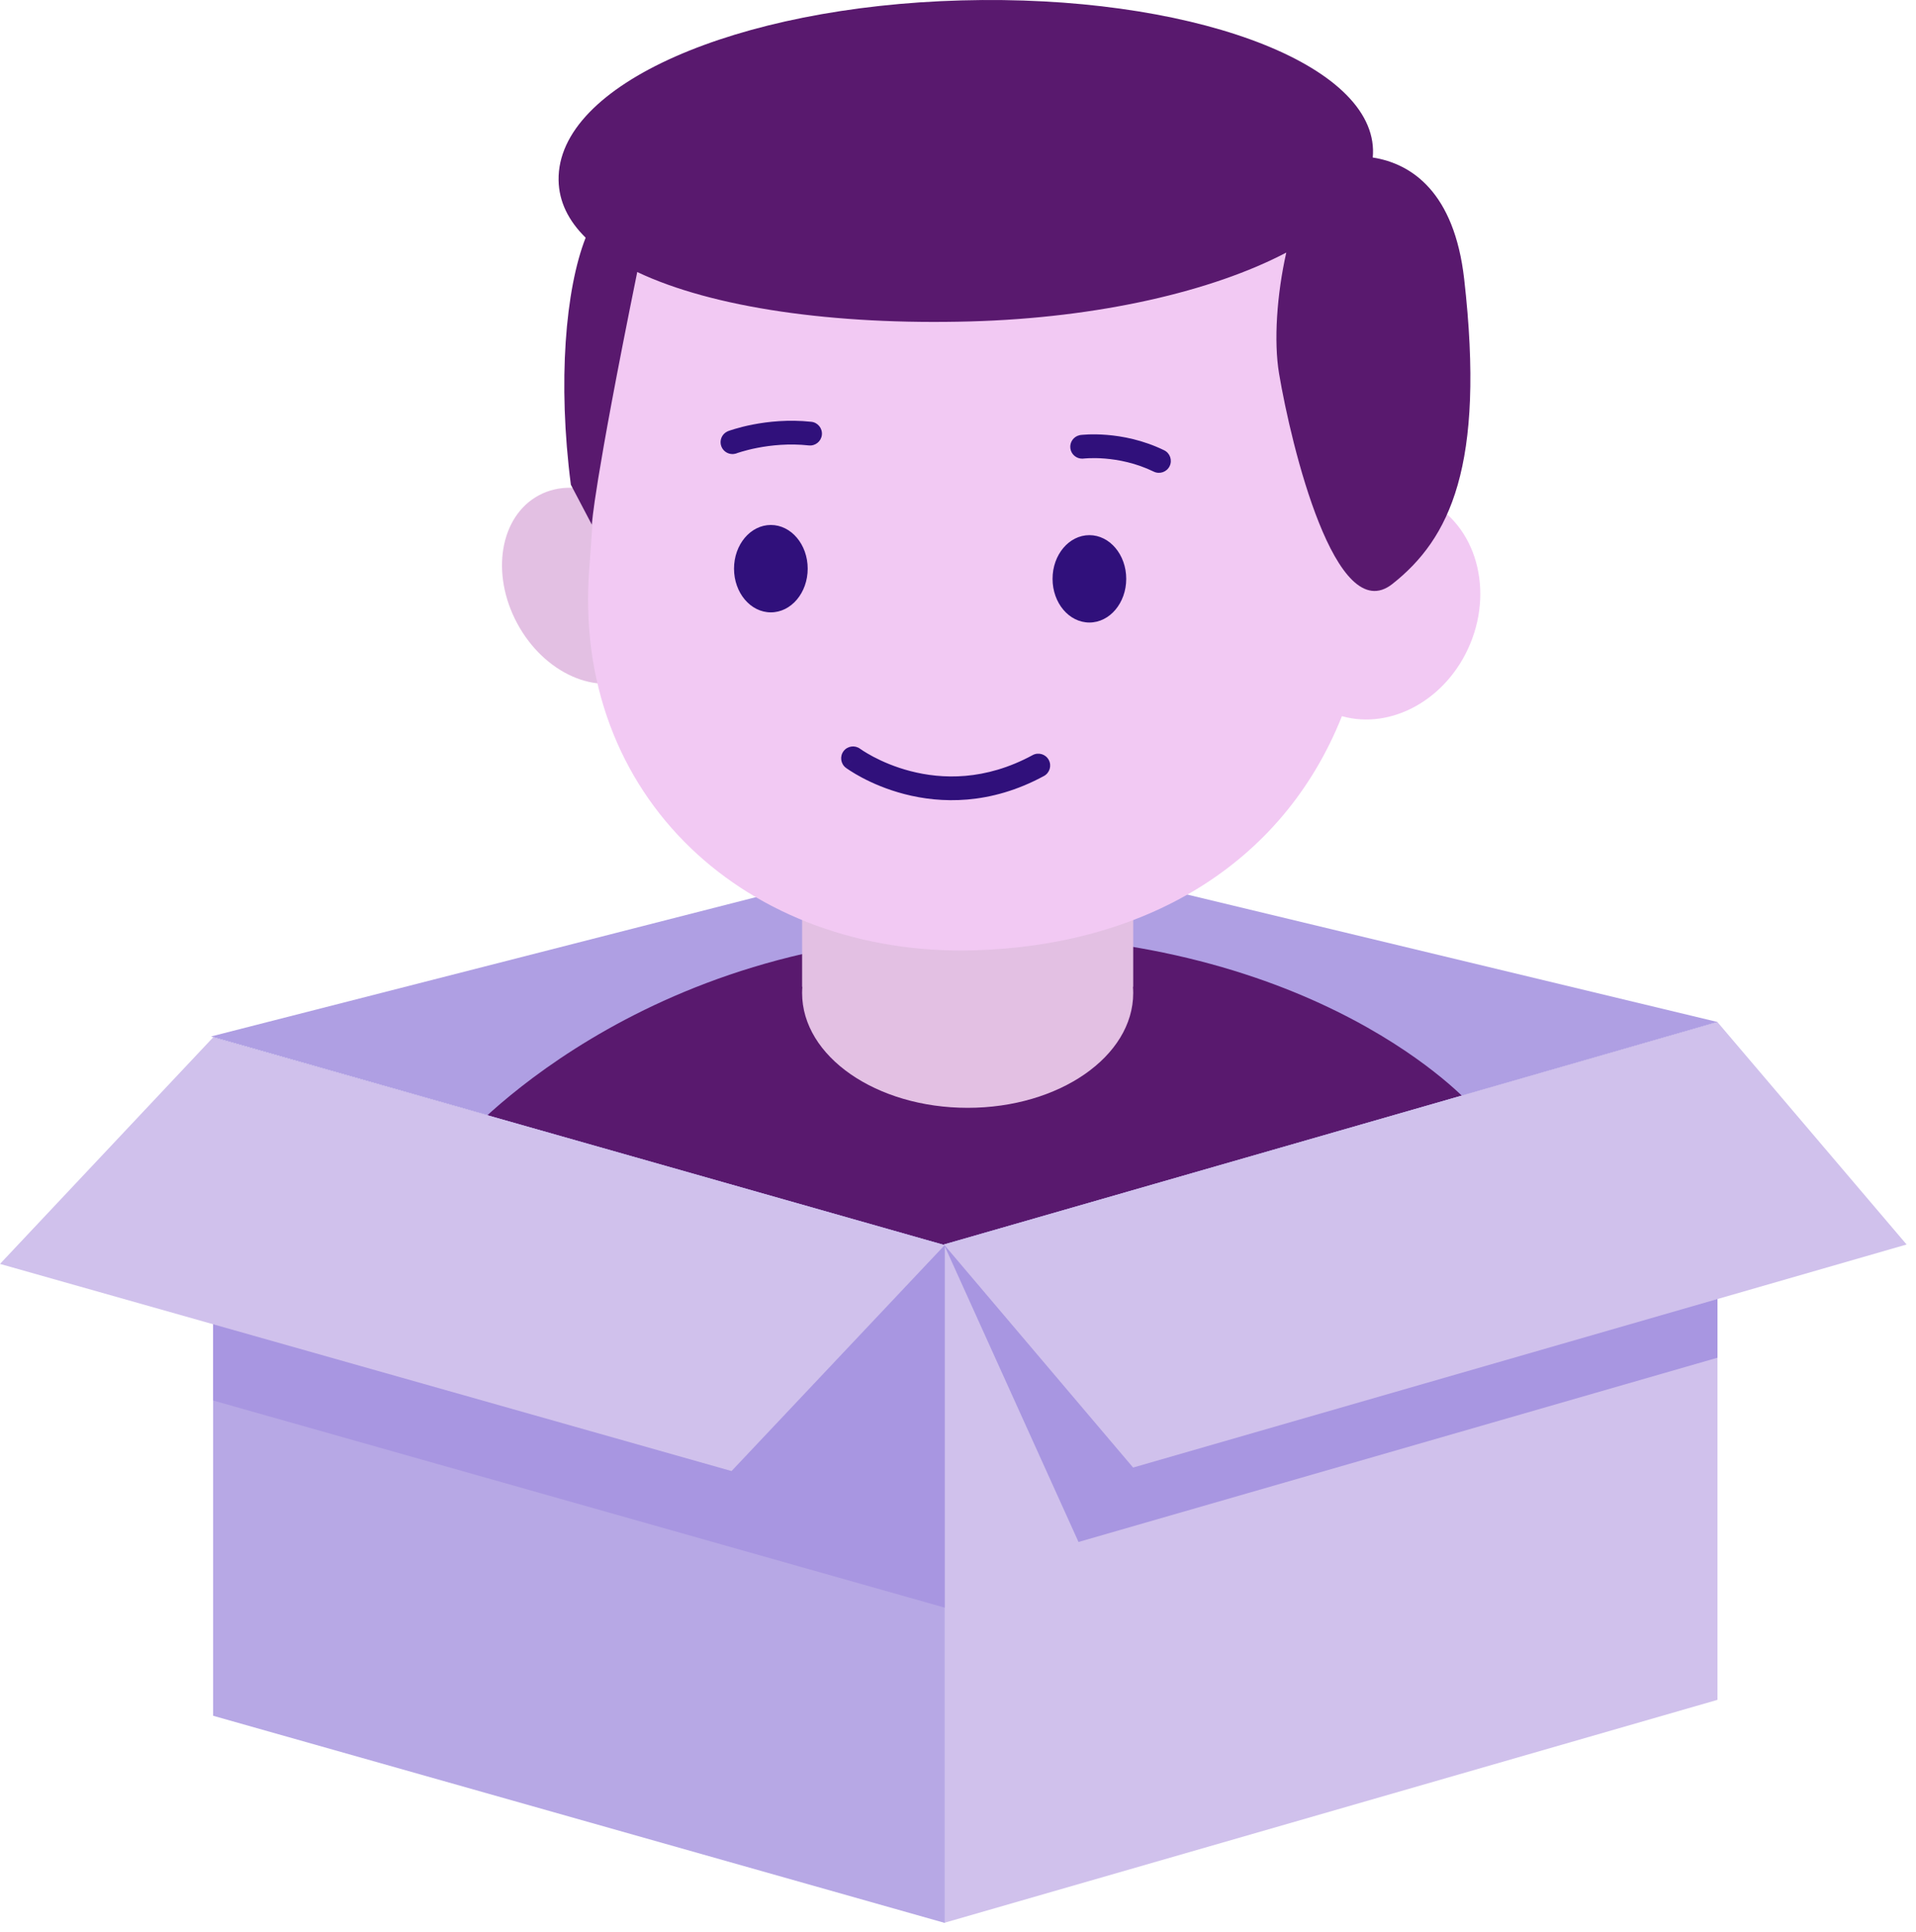
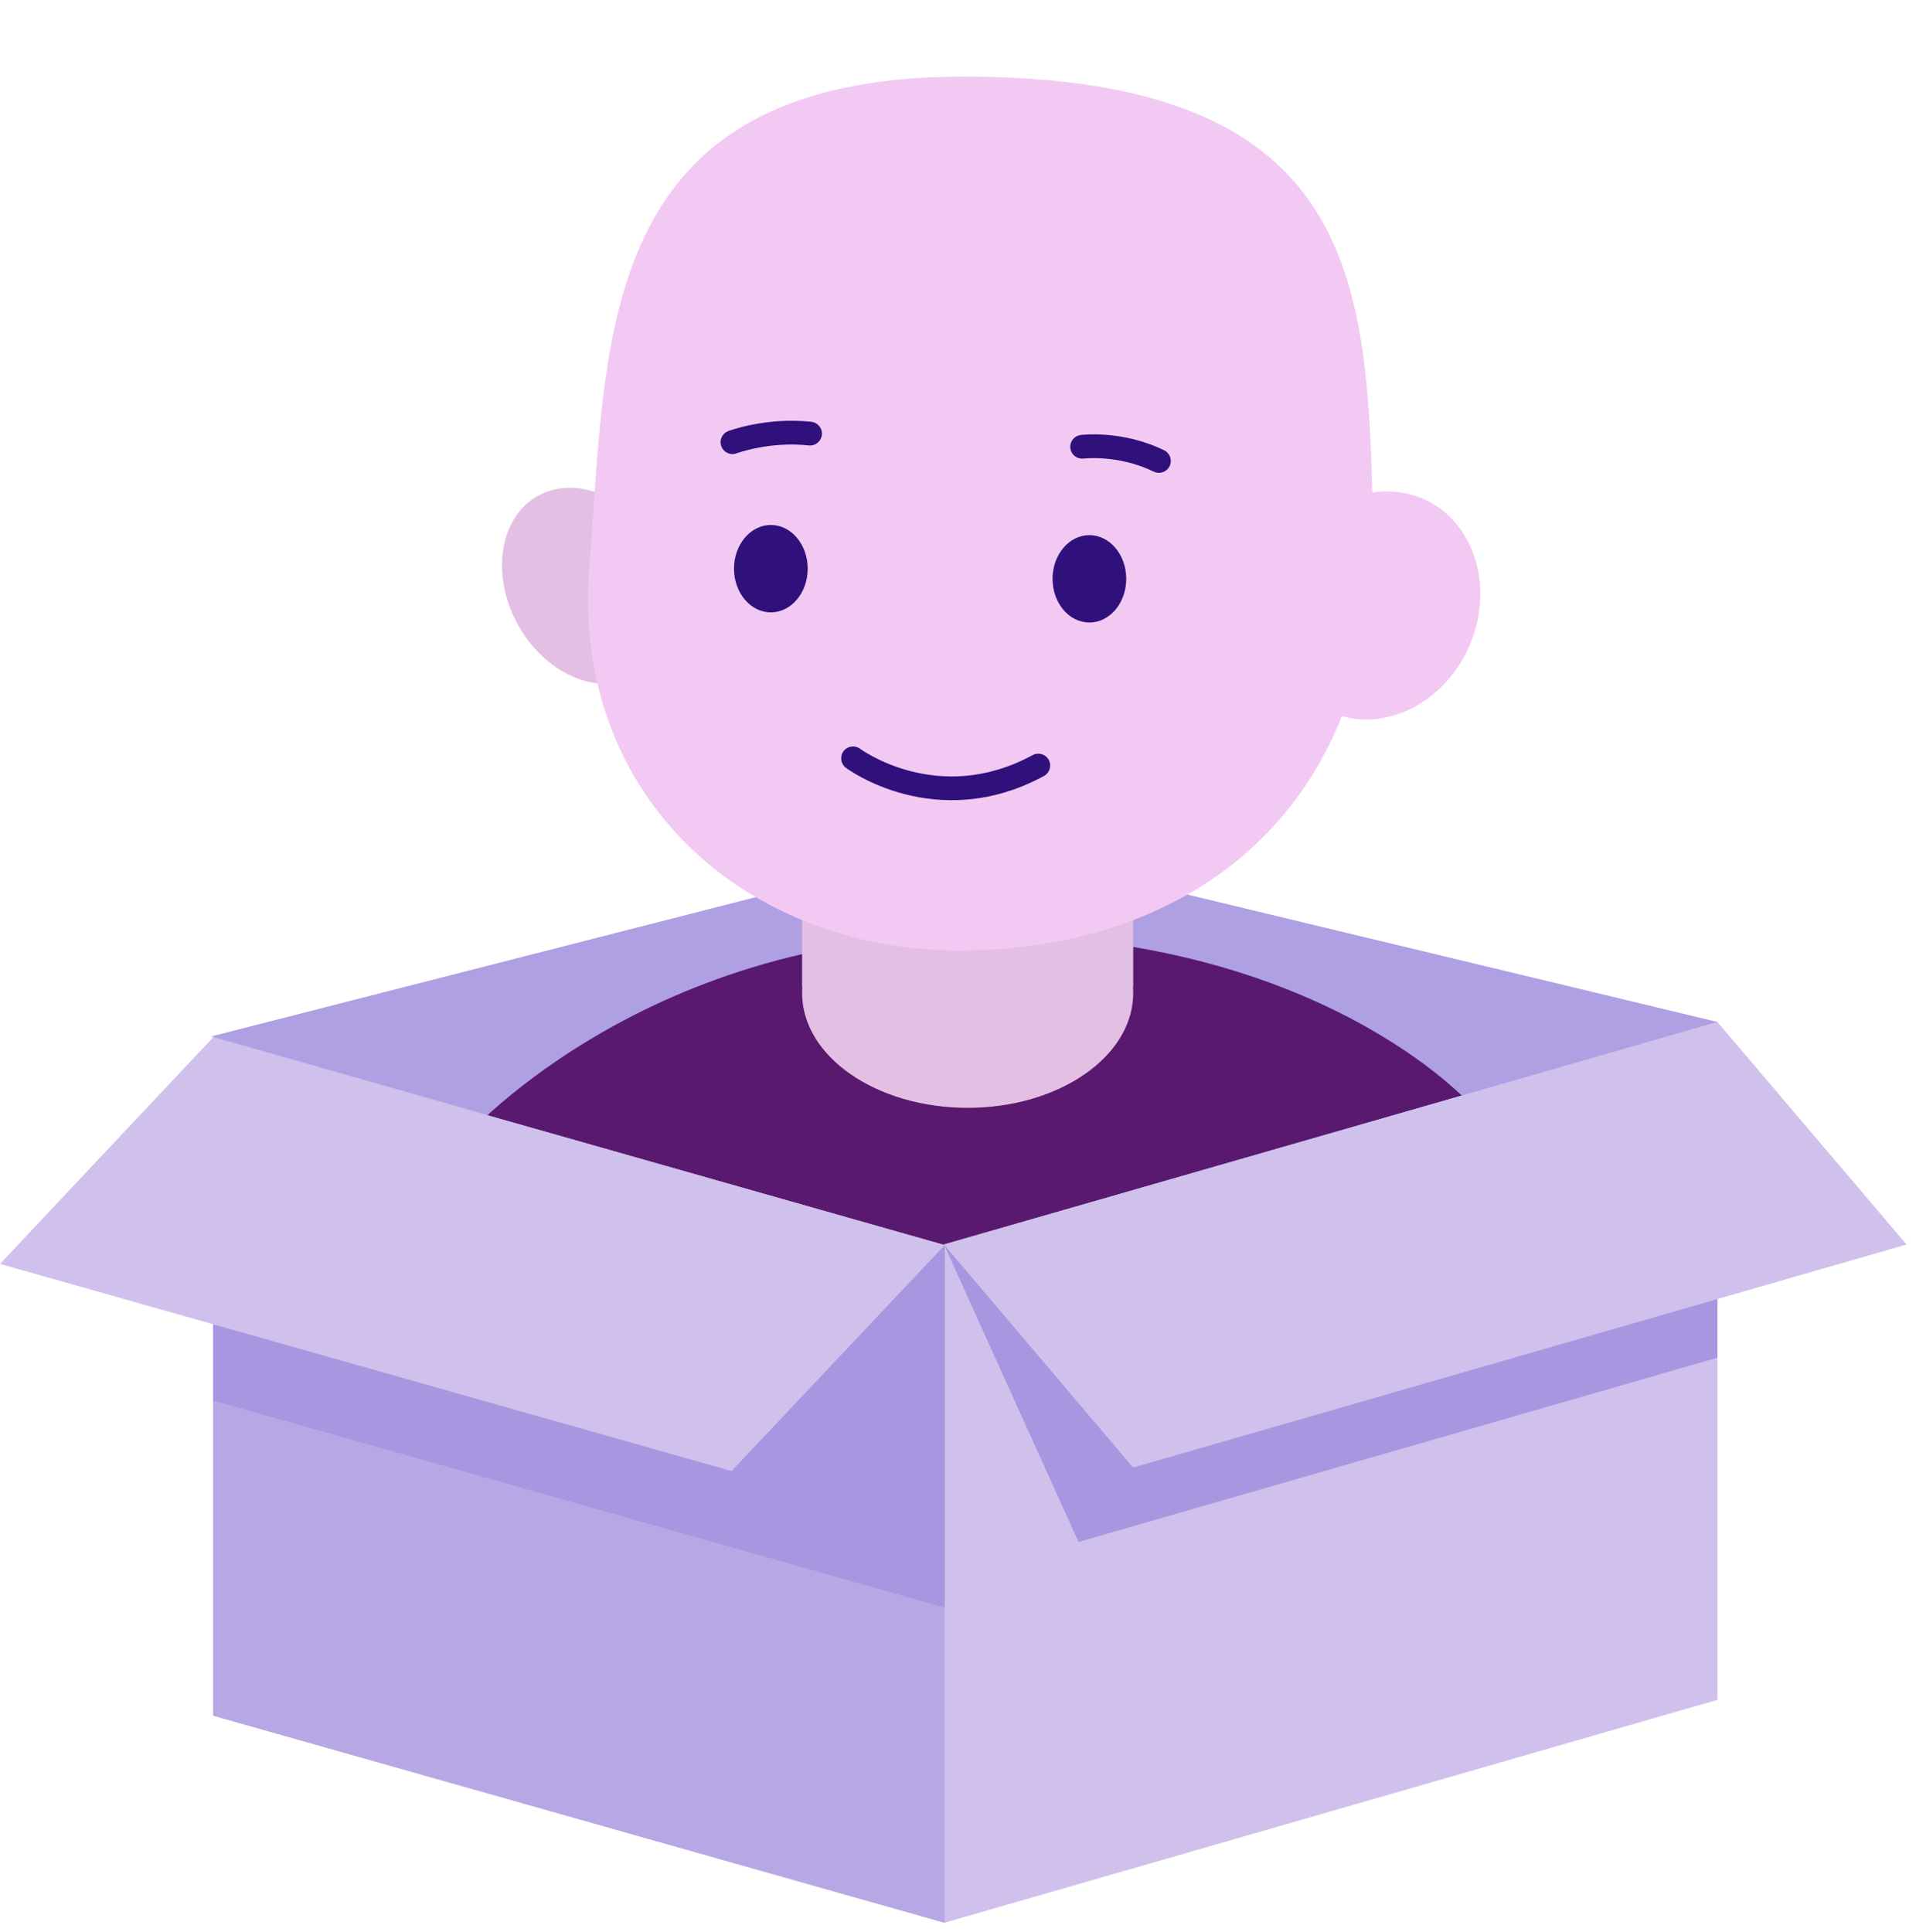
<svg xmlns="http://www.w3.org/2000/svg" width="121" height="122" viewBox="0 0 121 122" fill="none">
  <path d="M59.613 78.631L13.327 65.459L61.26 53.201L108.461 64.544L59.613 78.631Z" fill="#AF9FE3" />
  <path d="M92.858 69.744V78.228C92.858 78.228 69.225 81.223 58.715 81.223C48.205 81.223 28.972 79.227 28.972 79.227V72.239C28.972 72.239 40.236 59.013 61.795 59.013C83.355 59.013 92.858 69.744 92.858 69.744Z" fill="#59196E" />
  <path d="M71.565 62.322H71.55C71.56 62.452 71.565 62.583 71.565 62.715C71.565 66.719 66.884 69.965 61.11 69.965C55.336 69.965 50.655 66.719 50.655 62.715C50.655 62.583 50.661 62.452 50.671 62.322H50.655V53.667H71.565V62.322Z" fill="#E3C0E3" />
  <path d="M59.613 121.442L59.613 78.597L108.461 64.55V107.355L59.613 121.442Z" fill="#D0C1EC" />
  <path d="M68.11 97.384L59.613 78.597L108.461 64.55V85.747L68.11 97.384Z" fill="#A896E1" />
  <path d="M13.46 108.36L13.46 65.515L59.659 78.637L59.659 121.442L13.46 108.36Z" fill="#B7A8E5" />
  <path d="M13.46 88.45L13.46 65.515L59.659 78.637L59.659 101.531L13.46 88.45Z" fill="#A896E1" />
  <path d="M71.558 92.684L59.613 78.597L108.461 64.55L120.406 78.597L71.558 92.684Z" fill="#D0C1EC" />
  <path d="M5.93954e-05 79.823L13.46 65.515L59.659 78.637L46.199 92.905L5.93954e-05 79.823Z" fill="#D0C1EC" />
  <ellipse cx="5.042" cy="6.493" rx="5.042" ry="6.493" transform="matrix(0.882 -0.472 0.474 0.88 29.587 33.66)" fill="#E3C0E3" />
  <path d="M60.843 4.84C85.119 4.84 86.274 17.101 86.667 31.111C87.709 30.944 88.776 31.047 89.781 31.464C93.034 32.813 94.402 36.941 92.838 40.682C91.373 44.185 87.857 46.106 84.745 45.23C80.944 54.775 72.094 59.728 61.486 60.019C47.283 60.407 36.077 50.401 37.217 35.85C38.356 21.299 37.563 4.84 60.843 4.84Z" fill="#F2C9F3" />
-   <path d="M60.714 0.025C74.917 -0.365 86.555 3.858 86.709 9.457C86.714 9.621 86.707 9.785 86.692 9.948C89.156 10.332 91.841 12.145 92.465 17.616C93.817 29.464 91.535 34.031 87.935 36.879C84.335 39.728 81.538 28.127 80.777 23.598C80.43 21.538 80.64 18.587 81.231 15.952C76.581 18.395 69.385 20.078 61.271 20.3C52.668 20.537 44.986 19.432 40.243 17.18C37.501 30.669 37.378 33.099 37.376 33.134L36.052 30.614C35.21 24.119 35.711 18.26 36.985 15.012C35.901 13.946 35.297 12.732 35.276 11.377C35.18 5.326 46.511 0.415 60.714 0.025Z" fill="#59196E" />
  <path d="M53.27 47.443C53.518 47.111 53.988 47.043 54.32 47.291C54.321 47.292 54.324 47.293 54.326 47.295C54.333 47.3 54.345 47.308 54.361 47.319C54.394 47.342 54.446 47.377 54.516 47.423C54.657 47.513 54.87 47.643 55.147 47.79C55.702 48.084 56.508 48.444 57.501 48.701C59.478 49.213 62.202 49.324 65.214 47.689C65.578 47.492 66.033 47.627 66.23 47.991C66.428 48.355 66.292 48.81 65.928 49.008C62.518 50.858 59.392 50.74 57.125 50.153C55.996 49.861 55.081 49.453 54.445 49.116C54.127 48.947 53.878 48.796 53.705 48.684C53.619 48.629 53.551 48.584 53.504 48.55C53.48 48.534 53.461 48.521 53.447 48.511C53.44 48.507 53.435 48.502 53.43 48.499C53.428 48.497 53.427 48.496 53.425 48.495L53.423 48.493C53.424 48.491 53.448 48.458 53.872 47.891L53.422 48.492C53.09 48.244 53.023 47.775 53.27 47.443ZM68.797 33.798C70.082 33.798 71.124 35.033 71.124 36.557C71.124 38.081 70.082 39.316 68.797 39.316C67.512 39.316 66.471 38.081 66.471 36.557C66.471 35.033 67.512 33.798 68.797 33.798ZM48.681 33.155C49.966 33.155 51.008 34.39 51.008 35.914C51.008 37.438 49.966 38.674 48.681 38.674C47.396 38.674 46.355 37.438 46.355 35.914C46.355 34.39 47.397 33.155 48.681 33.155ZM68.721 27.438C69.008 27.427 69.414 27.426 69.899 27.466C70.868 27.544 72.178 27.785 73.518 28.437C73.891 28.618 74.046 29.067 73.865 29.439C73.684 29.812 73.234 29.967 72.862 29.786C71.734 29.237 70.617 29.029 69.778 28.961C69.36 28.927 69.016 28.928 68.779 28.937C68.661 28.942 68.569 28.948 68.51 28.953C68.481 28.955 68.46 28.957 68.447 28.959C68.442 28.959 68.438 28.959 68.435 28.96L68.358 28.966C67.978 28.976 67.645 28.697 67.596 28.312C67.546 27.927 67.798 27.574 68.168 27.487L68.244 27.472H68.246L68.258 27.471C68.265 27.47 68.275 27.469 68.286 27.468C68.309 27.465 68.342 27.462 68.383 27.459C68.463 27.452 68.578 27.444 68.721 27.438ZM47.554 26.81C48.494 26.629 49.797 26.483 51.239 26.639C51.651 26.684 51.948 27.054 51.904 27.466C51.859 27.877 51.49 28.175 51.078 28.131C49.825 27.995 48.677 28.121 47.839 28.283C47.421 28.364 47.084 28.453 46.855 28.521C46.741 28.555 46.652 28.582 46.596 28.601C46.567 28.611 46.547 28.619 46.534 28.624C46.528 28.626 46.524 28.628 46.521 28.629H46.52L46.447 28.653C46.08 28.75 45.692 28.555 45.554 28.192C45.417 27.829 45.58 27.425 45.921 27.256L45.991 27.225H45.993L45.995 27.223C45.997 27.223 46 27.223 46.003 27.221C46.009 27.219 46.017 27.215 46.027 27.212C46.048 27.204 46.078 27.194 46.115 27.181C46.189 27.156 46.295 27.122 46.429 27.083C46.698 27.003 47.083 26.901 47.554 26.81Z" fill="#30107B" />
</svg>